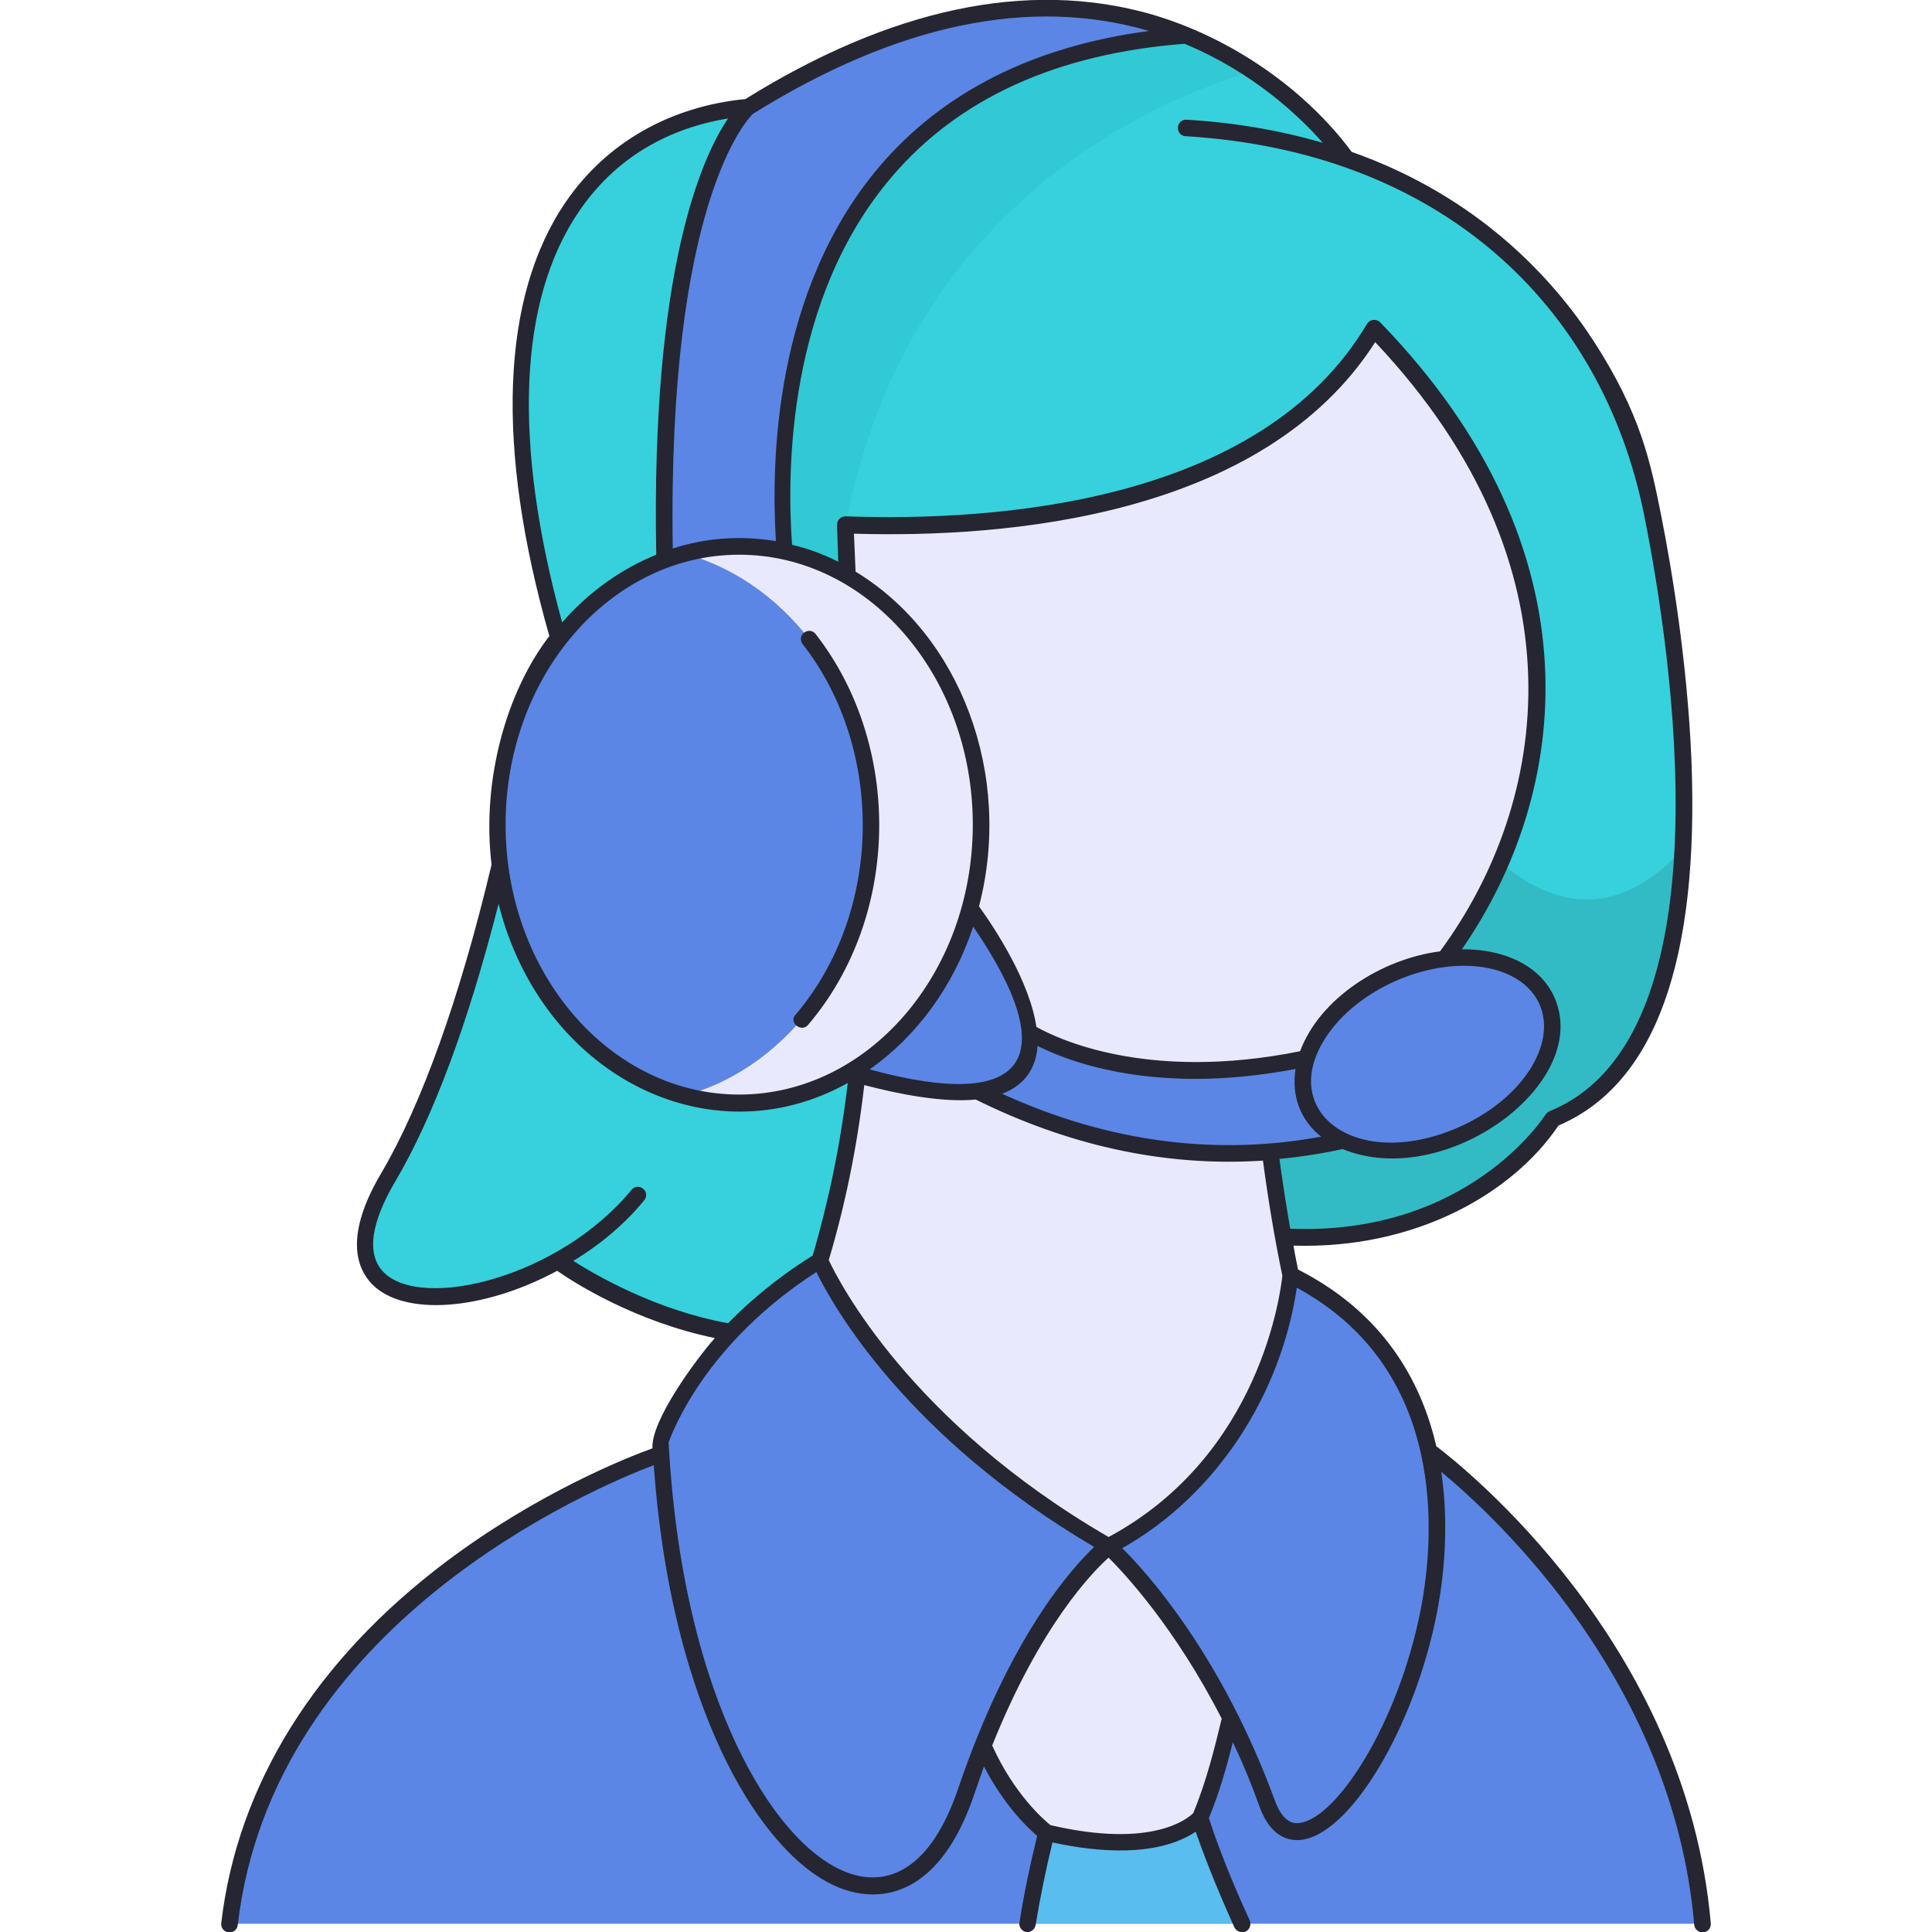
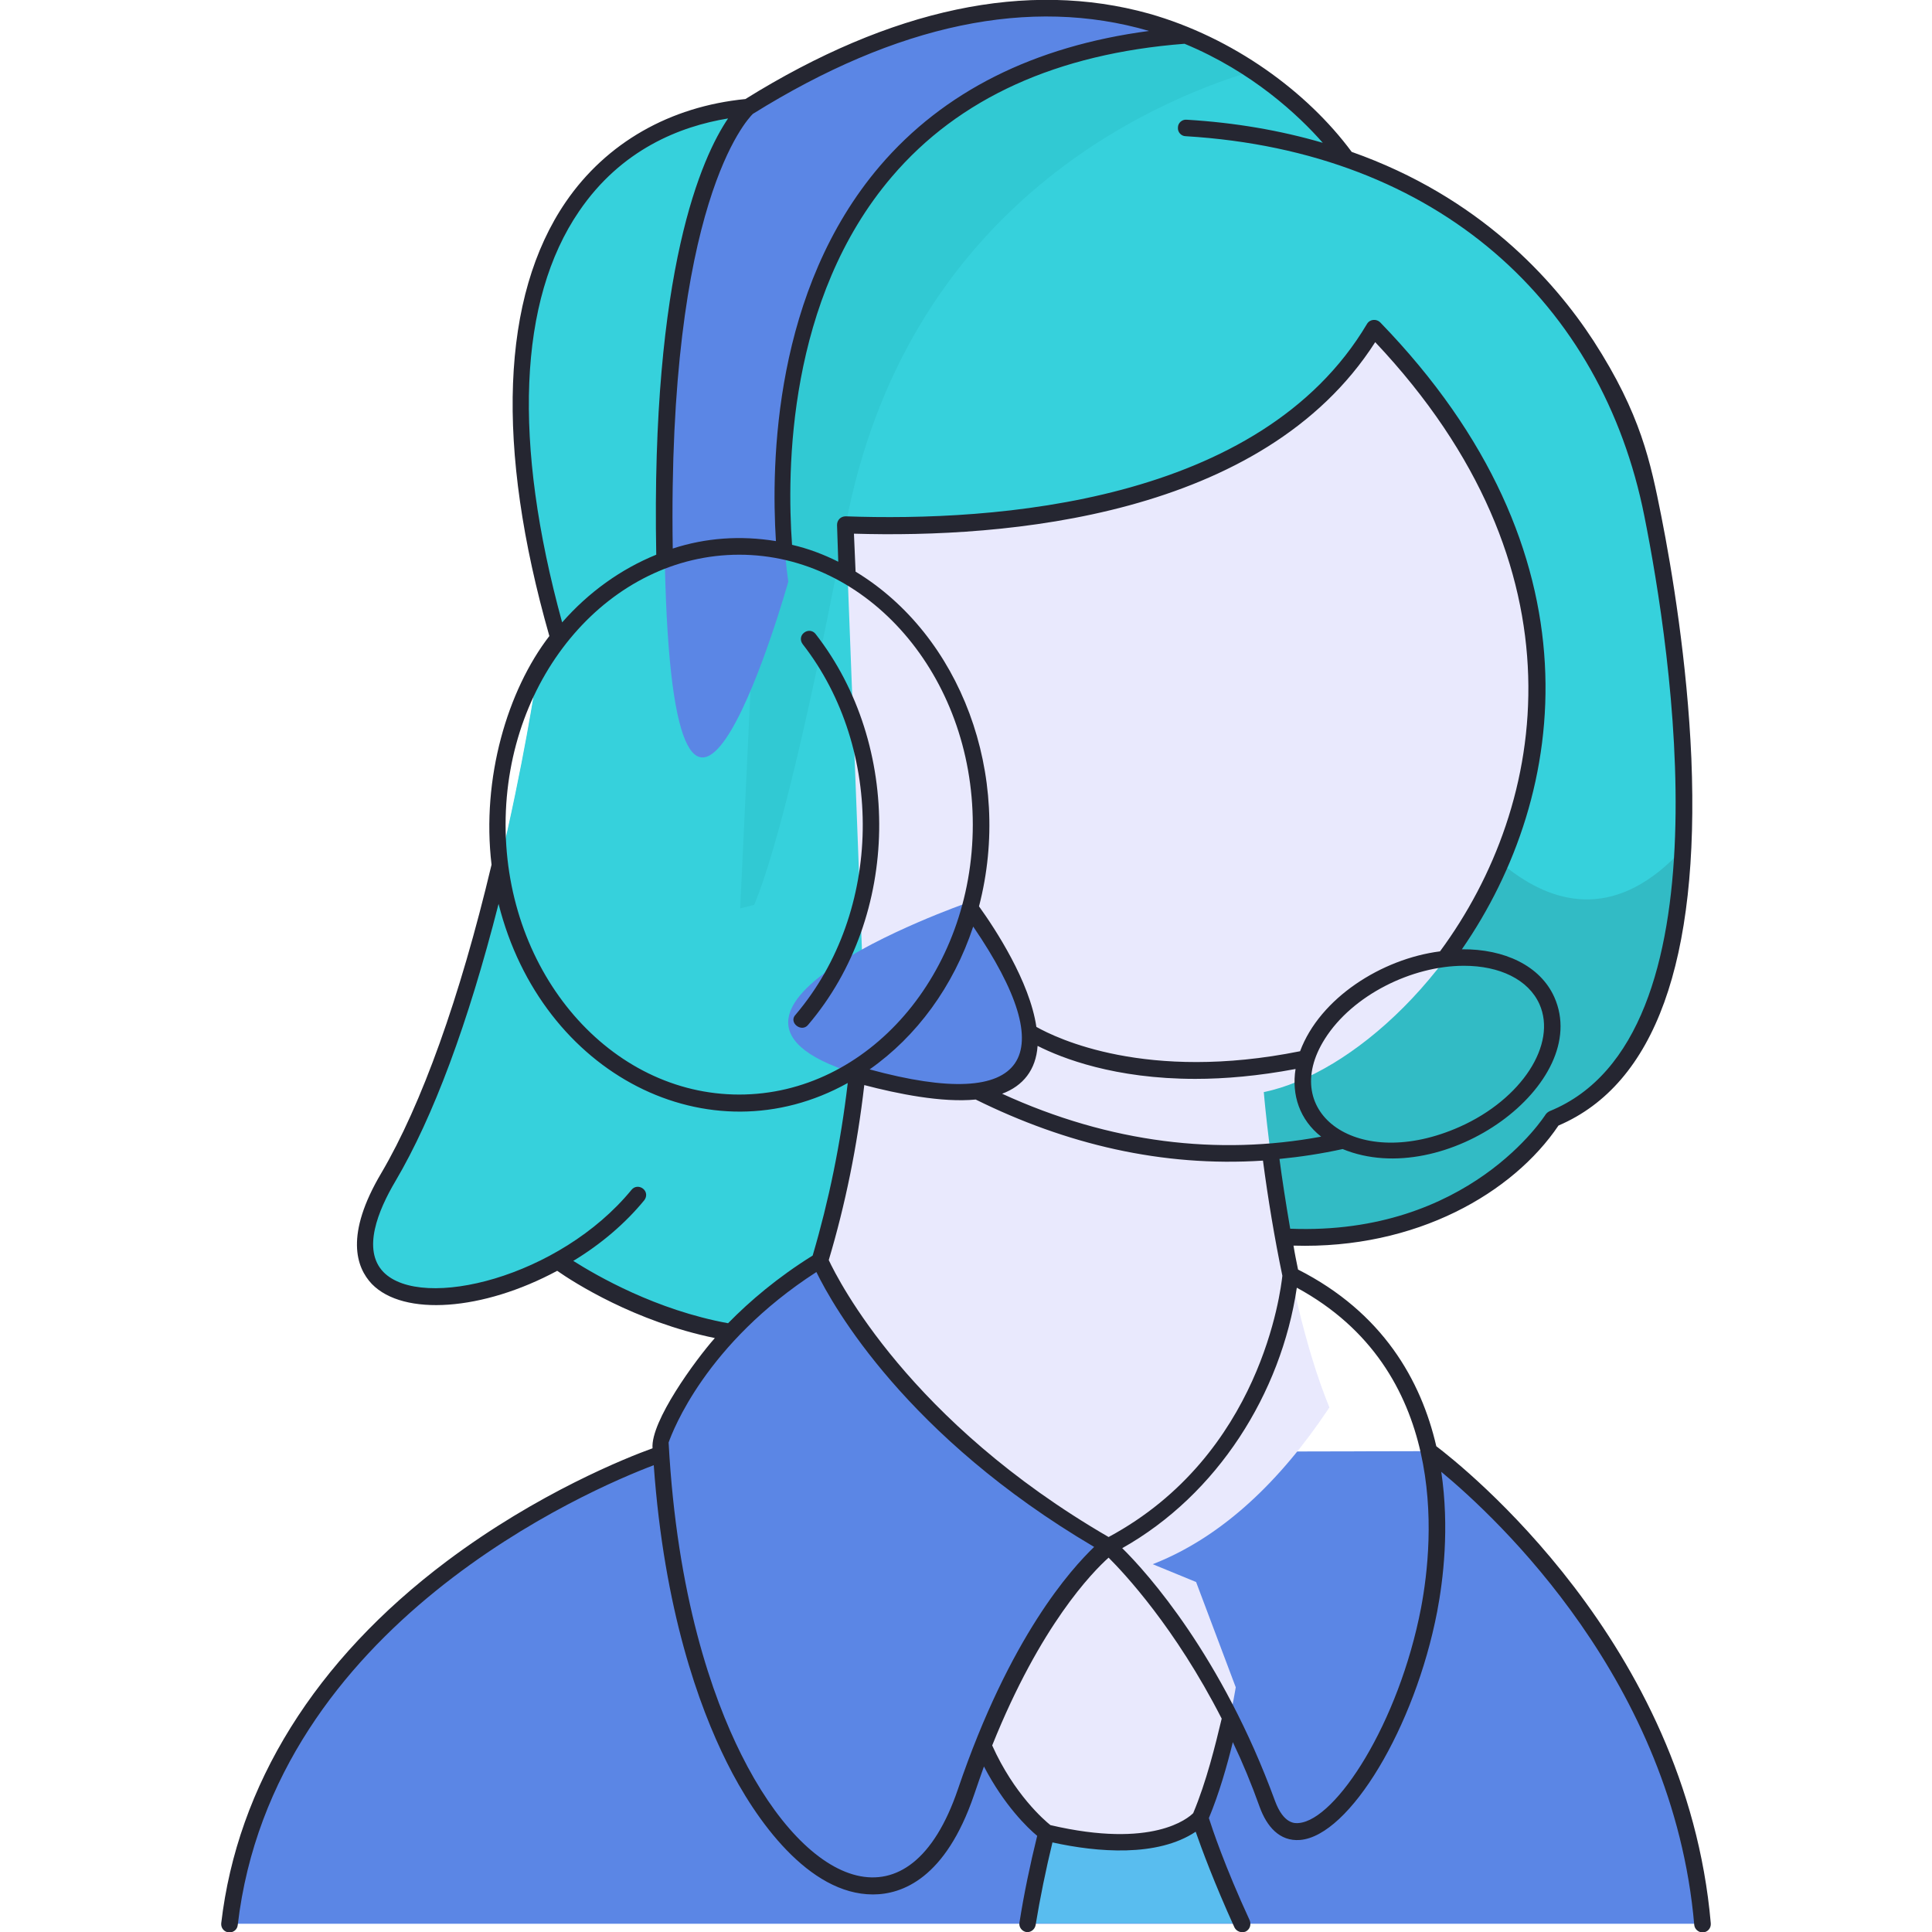
<svg xmlns="http://www.w3.org/2000/svg" width="52" height="52" viewBox="0 0 52 52" fill="none">
  <g clip-path="url(#clip0_714_1134)">
    <path d="M45.301 22.84C45.135 26.094 44.268 29.116 41.802 30.116C41.802 30.116 39.414 34.037 33.537 33.193C33.26 33.148 32.982 33.104 32.693 33.037L25.039 34.893C24.395 35.281 23.728 35.548 23.084 35.726C18.918 36.825 15.019 33.926 15.019 33.926C12.009 35.603 8.343 35.248 10.453 31.671C13.13 27.139 14.43 18.363 14.43 18.363L15.019 17.13C12.142 7.132 15.919 3.266 20.129 2.877C24.528 0.144 29.427 -0.978 33.715 1.889C35.104 2.811 35.948 3.855 36.237 4.266C42.835 6.565 44.202 12.586 44.202 12.586C44.202 12.586 45.546 17.985 45.301 22.84Z" fill="#36D1DC" />
    <path d="M45.302 22.84C45.135 26.095 44.268 29.116 41.802 30.116C41.802 30.116 39.414 34.037 33.537 33.193C32.693 30.582 34.015 26.85 34.015 26.85L38.692 21.162C38.692 21.151 41.791 26.705 45.302 22.84Z" fill="#32BBC5" />
    <path d="M33.715 1.911C30.838 2.777 24.373 5.654 22.762 14.13C20.718 24.884 19.929 25.017 19.896 25.006C19.94 24.139 20.618 9.653 20.662 8.843L22.562 1.577C22.74 1.577 28.405 -1.644 33.715 1.911Z" fill="#31C9D3" />
    <path d="M25.995 22.895L24.895 31.56C24.895 31.56 24.239 33.815 23.073 35.726C18.907 36.825 15.008 33.926 15.008 33.926C11.998 35.603 8.332 35.248 10.442 31.671C13.12 27.139 14.419 18.363 14.419 18.363L15.008 17.13C12.131 7.132 15.908 3.266 20.118 2.877C20.418 2.688 20.718 2.511 21.007 2.344C18.574 19.151 19.296 14.097 17.763 24.983C18.207 24.895 19.84 24.473 25.995 22.895Z" fill="#36D1DC" />
    <path d="M38.459 39.058L17.83 39.103C17.83 39.103 7.254 42.602 6.177 51.778H45.824C45.135 43.835 38.459 39.058 38.459 39.058Z" fill="#5B86E5" />
    <path d="M34.015 29.394C34.015 29.394 34.448 34.626 35.781 37.881C30.271 46.19 23.084 41.769 20.662 37.459C21.196 36.481 23.029 32.704 23.24 26.628L22.762 14.13C26.45 14.264 33.993 13.886 36.992 8.843C46.246 18.374 38.747 28.416 34.015 29.394Z" fill="#E9E9FD" />
    <path d="M32.304 48.912L28.172 49.312C27.961 50.156 27.794 50.978 27.661 51.767H33.449C32.638 50.023 32.304 48.912 32.304 48.912Z" fill="#59BDEF" />
    <path d="M33.26 45.413C33.26 45.413 32.949 47.39 32.304 48.912C32.304 48.912 31.36 50.078 28.172 49.312C28.172 49.312 26.739 48.279 26.106 45.957C25.472 43.635 28.716 41.613 28.716 41.613H29.838L32.193 42.58L33.26 45.413Z" fill="#E9E9FD" />
-     <path d="M29.838 41.613C29.838 41.613 32.426 43.913 34.115 48.545C35.615 52.666 43.213 38.503 34.748 34.315C34.748 34.315 34.382 39.247 29.838 41.613Z" fill="#5B86E5" />
    <path d="M29.838 41.613C29.838 41.613 27.716 43.135 25.994 48.223C24.017 54.044 18.307 49.345 17.774 38.803C17.774 38.803 18.607 36.059 22.073 33.926C22.073 33.926 23.85 38.17 29.838 41.613Z" fill="#5B86E5" />
    <path d="M31.927 0.955C18.963 1.933 21.218 15.652 21.218 15.652C21.218 15.652 18.23 26.305 17.907 15.652C17.585 4.999 20.129 2.899 20.129 2.899C25.306 -0.344 29.238 -0.144 31.927 0.955Z" fill="#5B86E5" />
-     <path d="M27.661 27.75C27.661 27.75 31.271 30.249 38.125 27.605L39.703 29.305C39.703 29.305 33.748 33.282 26.017 29.216L27.661 27.75Z" fill="#5B86E5" />
    <path d="M26.017 24.306C26.017 24.306 30.994 30.749 23.895 29.127C16.808 27.516 26.017 24.306 26.017 24.306Z" fill="#5B86E5" />
-     <path d="M26.405 22.195C26.405 27.094 22.44 30.571 18.407 29.494C15.53 28.716 13.375 25.75 13.375 22.195C13.375 18.652 15.519 15.674 18.407 14.897C22.473 13.819 26.405 17.341 26.405 22.195Z" fill="#E9E9FD" />
-     <path d="M23.439 22.195C23.439 25.739 21.296 28.716 18.407 29.494C15.53 28.716 13.375 25.75 13.375 22.195C13.375 18.651 15.519 15.674 18.407 14.897C21.296 15.674 23.439 18.651 23.439 22.195Z" fill="#5B86E5" />
-     <path d="M39.373 30.522C41.15 29.732 42.161 28.124 41.63 26.93C41.099 25.735 39.228 25.408 37.451 26.197C35.674 26.987 34.663 28.596 35.194 29.79C35.725 30.984 37.596 31.312 39.373 30.522Z" fill="#5B86E5" />
    <path d="M38.658 38.925C38.247 37.148 37.214 35.326 34.937 34.17C34.892 33.948 34.848 33.737 34.815 33.526C38.125 33.626 40.725 32.104 41.947 30.294C44.546 29.183 45.746 25.861 45.523 20.407C45.412 17.818 45.001 15.341 44.713 13.886C44.424 12.442 44.168 11.153 42.891 9.176C41.813 7.521 39.814 5.299 36.381 4.088C35.181 2.466 33.193 1.011 30.927 0.367C27.65 -0.544 23.995 0.222 20.062 2.666C18.029 2.866 16.319 3.844 15.23 5.432C13.486 7.976 13.33 12.02 14.786 17.119C13.664 18.574 12.953 20.94 13.23 23.273C12.375 26.872 11.342 29.738 10.264 31.571C9.276 33.237 9.587 34.115 10.009 34.559C10.864 35.437 12.997 35.281 14.997 34.204C15.441 34.515 17.085 35.57 19.24 36.014C18.718 36.603 17.507 38.258 17.563 38.981C16.885 39.225 14.475 40.18 12.02 42.024C8.487 44.679 6.387 48.045 5.954 51.767C5.943 51.9 6.043 52.011 6.176 52.011C6.287 52.011 6.387 51.933 6.399 51.811C7.343 43.713 15.919 40.069 17.596 39.436C17.874 43.324 18.807 45.923 19.562 47.434C20.34 49.001 21.773 50.989 23.495 50.989C24.284 50.989 25.45 50.556 26.216 48.312C26.305 48.045 26.394 47.801 26.483 47.545C27.027 48.59 27.661 49.201 27.916 49.412C27.727 50.178 27.561 50.967 27.439 51.745C27.416 51.867 27.505 51.978 27.616 52C27.738 52.022 27.849 51.933 27.872 51.822C27.994 51.078 28.149 50.323 28.327 49.589C29.538 49.856 31.149 49.989 32.182 49.301C32.337 49.745 32.671 50.656 33.226 51.878C33.282 51.989 33.415 52.033 33.526 51.989C33.637 51.933 33.682 51.811 33.637 51.689C32.96 50.223 32.626 49.212 32.537 48.934C32.815 48.267 33.026 47.523 33.182 46.89C33.437 47.423 33.682 48.012 33.904 48.634C34.093 49.156 34.437 49.567 34.992 49.523C36.325 49.412 38.081 46.49 38.681 43.38C38.847 42.513 39.014 41.114 38.792 39.614C40.291 40.858 45.035 45.257 45.601 51.811C45.612 51.922 45.712 52.011 45.824 52.011C45.957 52.011 46.057 51.9 46.046 51.767C45.39 44.213 39.358 39.458 38.658 38.925ZM35.603 3.844C34.459 3.51 33.237 3.299 31.938 3.222C31.815 3.21 31.704 3.31 31.704 3.433C31.693 3.555 31.793 3.666 31.915 3.666C38.747 4.077 43.124 8.198 44.257 13.886C44.979 17.496 46.59 27.916 41.713 29.905C41.669 29.927 41.636 29.949 41.602 29.994C41.58 30.027 39.536 33.26 34.726 33.071C34.604 32.36 34.504 31.704 34.437 31.193C35.004 31.138 35.581 31.049 36.137 30.927C38.892 32.06 42.868 29.16 41.835 26.839C41.458 25.994 40.491 25.539 39.347 25.55C42.246 21.362 43.135 14.852 37.148 8.676C37.048 8.576 36.87 8.587 36.792 8.72C33.915 13.564 26.761 14.041 22.762 13.897C22.628 13.897 22.529 13.997 22.529 14.13L22.562 15.119C22.162 14.919 21.751 14.764 21.318 14.664C21.173 12.664 21.195 8.043 24.006 4.755C25.805 2.644 28.449 1.444 31.882 1.178C33.704 1.933 34.948 3.099 35.603 3.844ZM35.559 30.593C32.793 31.105 29.882 30.771 26.972 29.438C27.538 29.227 27.883 28.794 27.927 28.15C28.583 28.483 30.005 29.038 32.171 29.038C32.971 29.038 33.87 28.96 34.87 28.772C34.759 29.471 34.981 30.138 35.559 30.593ZM35.659 27.961C36.403 26.783 38.003 25.994 39.403 25.994C40.358 25.994 41.136 26.361 41.435 27.028C41.913 28.105 40.958 29.583 39.291 30.327C36.548 31.549 34.393 29.96 35.659 27.961ZM34.992 28.294C30.849 29.127 28.427 27.939 27.894 27.639C27.716 26.417 26.783 24.995 26.35 24.395C27.272 20.851 25.85 17.096 23.028 15.386L22.984 14.364C27.05 14.486 33.993 13.93 37.014 9.209C42.735 15.274 41.691 21.629 38.758 25.606C37.192 25.806 35.526 26.861 34.992 28.294ZM23.406 28.783C24.672 27.894 25.661 26.55 26.194 24.939C28.594 28.45 27.716 29.96 23.406 28.783ZM26.261 29.594C28.683 30.793 31.271 31.416 33.993 31.238C34.126 32.249 34.304 33.326 34.515 34.337C34.47 34.737 33.948 39.158 29.838 41.369C24.473 38.258 22.562 34.459 22.306 33.915C22.751 32.426 23.073 30.849 23.262 29.205C24.15 29.438 25.35 29.683 26.261 29.594ZM20.262 3.066C24.15 0.644 27.727 -0.1 30.927 0.833C27.827 1.244 25.395 2.466 23.684 4.466C20.829 7.809 20.751 12.442 20.884 14.564C19.929 14.408 18.996 14.475 18.107 14.764C17.963 5.466 20.107 3.222 20.262 3.066ZM15.585 5.688C16.719 4.021 18.307 3.399 19.596 3.188C18.896 4.221 17.518 7.243 17.663 14.93C16.707 15.319 15.841 15.941 15.13 16.752C13.797 11.898 13.953 8.076 15.585 5.688ZM19.896 14.93C23.362 14.93 26.183 18.185 26.183 22.195C26.183 26.206 23.362 29.46 19.896 29.46C16.43 29.46 13.608 26.206 13.608 22.195C13.608 18.185 16.43 14.93 19.896 14.93ZM15.43 33.937C16.185 33.482 16.841 32.915 17.341 32.304C17.418 32.204 17.407 32.071 17.307 31.993C17.207 31.915 17.074 31.927 16.996 32.026C15.063 34.382 11.353 35.292 10.32 34.237C9.742 33.637 10.175 32.582 10.642 31.793C11.664 30.06 12.597 27.55 13.419 24.328C14.575 28.927 19.085 31.227 22.817 29.149C22.628 30.771 22.306 32.326 21.873 33.793C20.929 34.382 20.184 35.015 19.596 35.615C17.652 35.259 16.063 34.337 15.43 33.937ZM25.783 48.156C24.484 51.978 21.751 50.834 19.951 47.223C19.174 45.668 18.218 42.958 17.996 38.825C18.107 38.514 18.996 36.159 21.973 34.237C22.428 35.17 24.395 38.658 29.449 41.636C28.838 42.224 27.183 44.035 25.783 48.156ZM32.115 48.801C31.982 48.934 31.027 49.767 28.272 49.123C28.105 48.99 27.294 48.29 26.705 46.979C28.005 43.735 29.405 42.313 29.838 41.924C30.26 42.346 31.627 43.802 32.882 46.257C32.715 46.957 32.471 47.956 32.115 48.801ZM38.247 43.28C37.647 46.39 35.959 48.978 34.959 49.067C34.859 49.078 34.548 49.101 34.315 48.467C32.893 44.579 30.882 42.335 30.205 41.669C32.771 40.225 34.481 37.503 34.904 34.659C38.98 36.87 38.603 41.402 38.247 43.28Z" fill="#252631" />
    <path d="M21.751 27.583C24.25 24.65 24.284 20.051 21.951 17.063C21.873 16.963 21.74 16.952 21.64 17.03C21.54 17.108 21.529 17.241 21.607 17.341C23.806 20.162 23.773 24.528 21.418 27.305C21.207 27.516 21.573 27.805 21.751 27.583Z" fill="#252631" />
  </g>
  <defs>
    <clipPath id="clip0_714_1134">
      <rect width="52" height="52" fill="white" />
    </clipPath>
  </defs>
</svg>